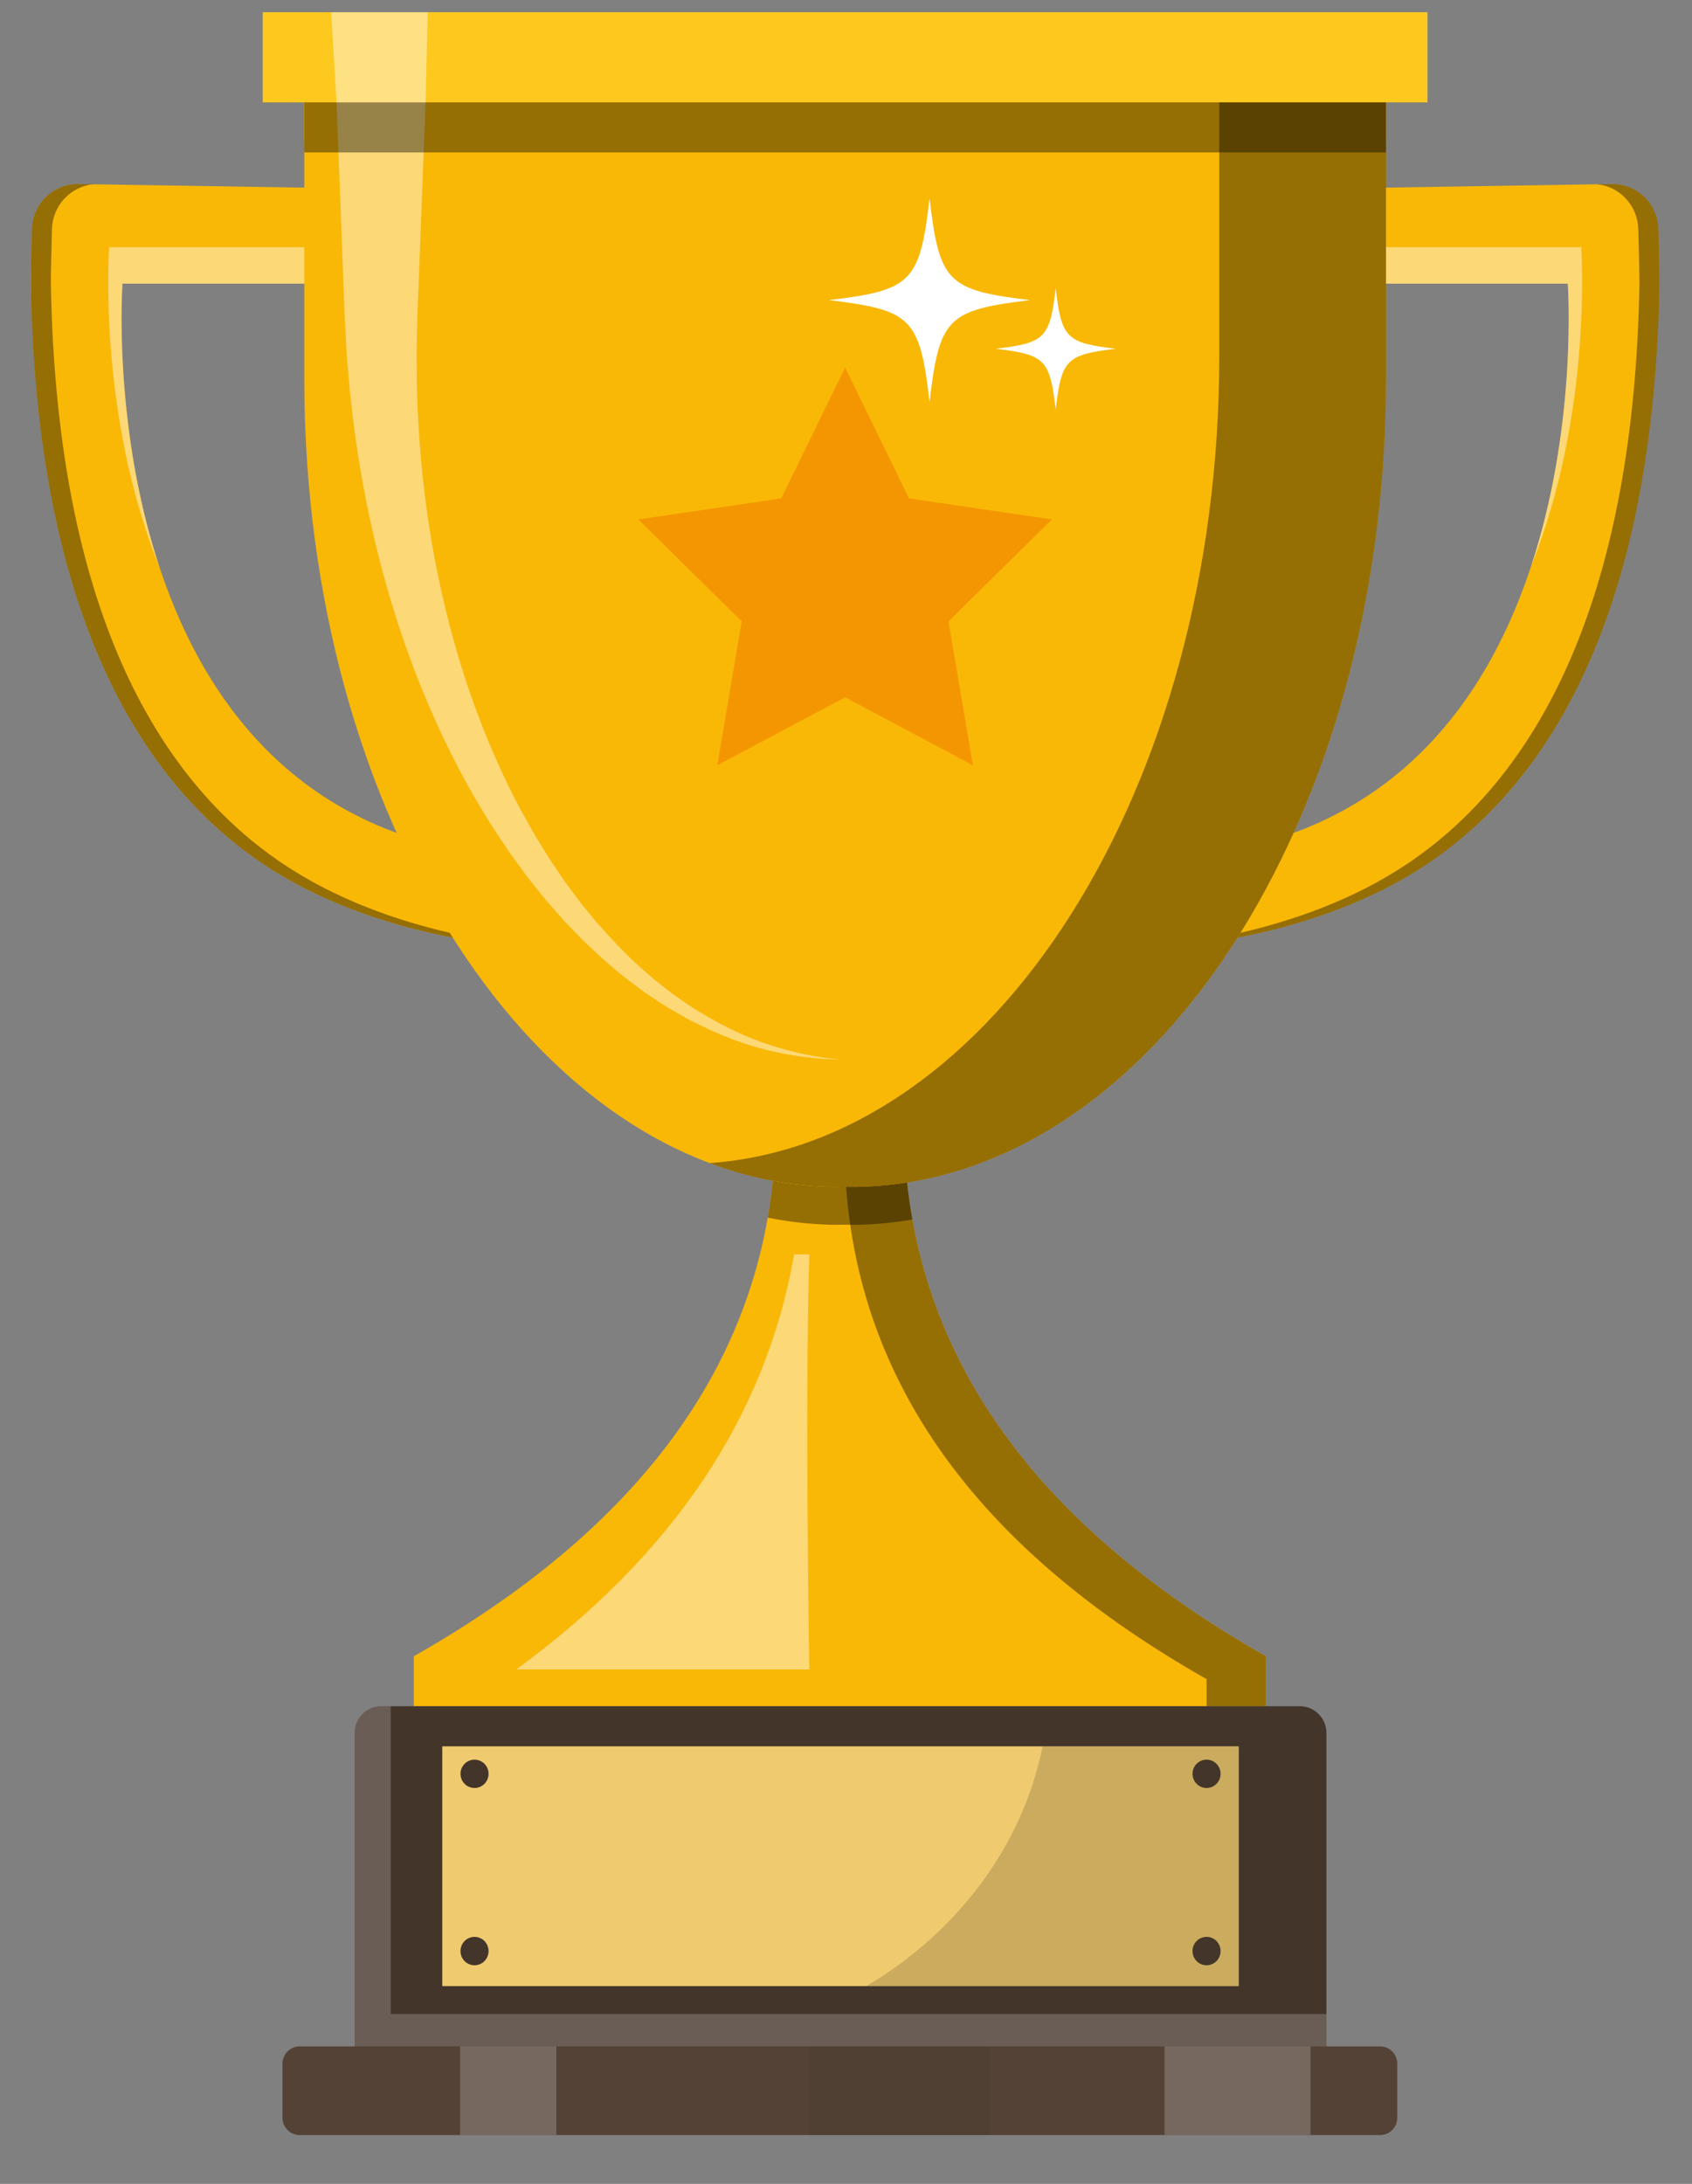
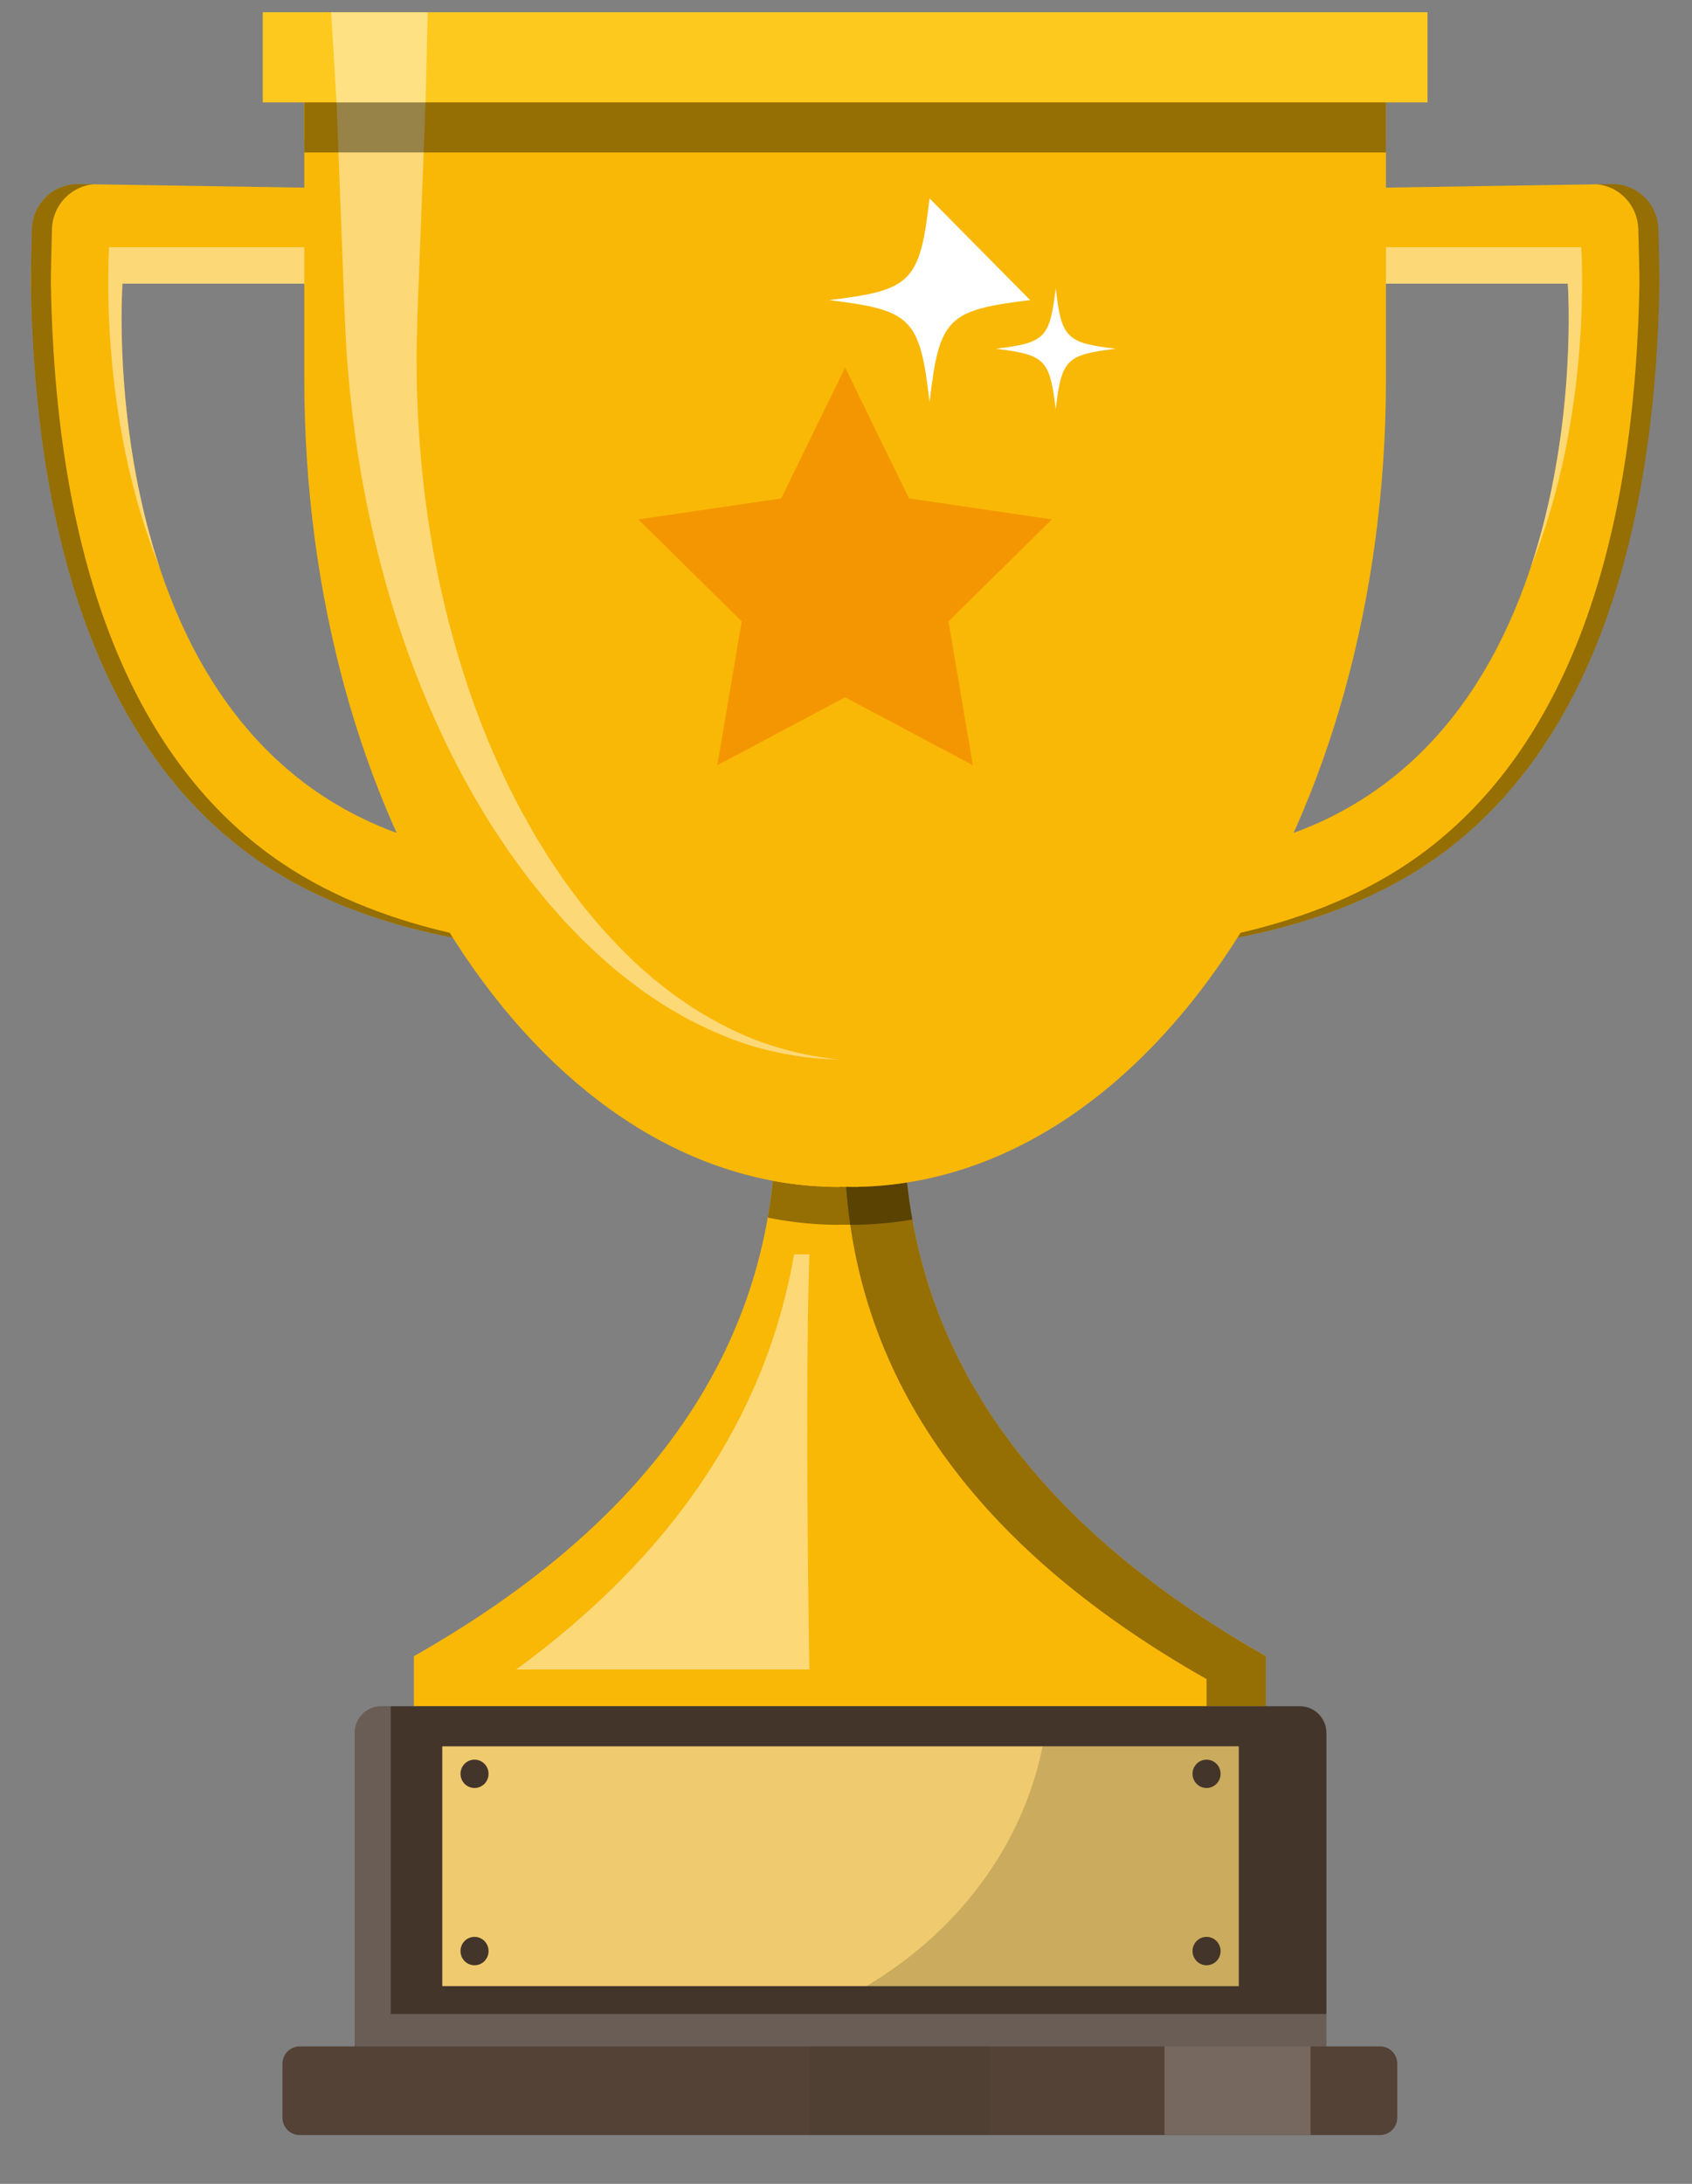
<svg xmlns="http://www.w3.org/2000/svg" width="31" height="40" viewBox="0 0 31 40" fill="none">
  <rect x="0" y="0" width="31" height="40" fill="#808080" stroke="none" />
  <g clip-path="url(#clip0_296_6129)">
    <path d="M6.788 5.196H2.244C2.244 5.196 1.53 15.072 9.352 15.696C9.838 16.286 10.585 17.402 10.585 17.402C10.585 17.402 7.282 17.484 4.8 15.81C2.317 14.137 0.662 10.799 0.564 5.196C0.564 4.993 0.574 4.579 0.585 4.195C0.598 3.731 0.977 3.364 1.436 3.371L6.842 3.457L6.896 4.409L6.787 5.196L6.788 5.196Z" fill="#F9B806" />
    <g style="mix-blend-mode:overlay" opacity="0.45">
      <path d="M2.917 10.373C2.058 7.77 2.244 5.196 2.244 5.196H6.788L6.896 4.408L6.842 3.456L6.634 3.453L6.651 3.739L6.543 4.527H1.999C1.999 4.527 1.779 7.563 2.917 10.374V10.373Z" fill="white" />
    </g>
    <g style="mix-blend-mode:overlay" opacity="0.4">
      <path d="M0.564 5.196C0.661 10.798 2.317 14.136 4.8 15.81C7.282 17.483 10.585 17.402 10.585 17.402C10.585 17.402 10.583 17.4 10.582 17.396C9.65 17.363 7.147 17.145 5.167 15.81C2.684 14.136 1.029 10.798 0.932 5.196C0.932 4.992 0.942 4.579 0.952 4.195C0.964 3.764 1.293 3.417 1.707 3.375L1.436 3.371C0.977 3.364 0.598 3.731 0.585 4.195C0.574 4.578 0.564 4.992 0.564 5.196Z" fill="black" />
    </g>
    <path d="M23.192 30.335C19.13 28.031 16.865 25.05 16.587 21.321H14.188C13.911 25.05 11.646 28.031 7.583 30.335V31.252H23.192V30.335H23.192Z" fill="#F9B806" />
    <g style="mix-blend-mode:overlay" opacity="0.45">
      <path d="M9.458 30.578C12.33 28.48 14.037 25.933 14.549 22.975H14.829C14.741 25.669 14.829 30.578 14.829 30.578H9.458Z" fill="white" />
    </g>
    <g style="mix-blend-mode:overlay" opacity="0.4">
      <path d="M23.192 30.336V31.252H22.106V30.755C18.044 28.451 15.779 25.47 15.502 21.74L15.466 21.448C15.483 21.309 14.178 21.462 14.188 21.321H16.587C16.864 25.05 19.13 28.031 23.192 30.336H23.192Z" fill="black" />
    </g>
    <path d="M26.154 0.224H4.814V1.876H26.154V0.224Z" fill="#FDC91E" />
    <path d="M6.982 31.252H23.818C24.085 31.252 24.302 31.471 24.302 31.741V37.483H6.498V31.741C6.498 31.471 6.715 31.252 6.982 31.252Z" fill="#43352A" />
    <g style="mix-blend-mode:overlay" opacity="0.2">
      <path d="M24.302 36.888V37.482H6.498V31.741C6.498 31.471 6.715 31.252 6.982 31.252H7.159V36.888H24.302H24.302Z" fill="white" />
    </g>
    <path d="M22.696 31.986H8.103V36.378H22.696V31.986Z" fill="#EFCA6F" />
    <path opacity="0.15" d="M22.696 31.986V36.378H15.873C17.536 35.393 18.732 33.819 19.102 31.986H22.696Z" fill="black" />
    <path d="M8.694 32.749C8.836 32.749 8.951 32.633 8.951 32.489C8.951 32.346 8.836 32.23 8.694 32.23C8.552 32.23 8.437 32.346 8.437 32.489C8.437 32.633 8.552 32.749 8.694 32.749Z" fill="#43352A" />
    <path d="M8.694 35.996C8.836 35.996 8.951 35.88 8.951 35.736C8.951 35.592 8.836 35.476 8.694 35.476C8.552 35.476 8.437 35.592 8.437 35.736C8.437 35.88 8.552 35.996 8.694 35.996Z" fill="#43352A" />
    <path d="M22.106 32.749C22.248 32.749 22.363 32.633 22.363 32.489C22.363 32.346 22.248 32.23 22.106 32.23C21.964 32.23 21.849 32.346 21.849 32.489C21.849 32.633 21.964 32.749 22.106 32.749Z" fill="#43352A" />
    <path d="M22.106 35.996C22.248 35.996 22.363 35.88 22.363 35.736C22.363 35.592 22.248 35.476 22.106 35.476C21.964 35.476 21.849 35.592 21.849 35.736C21.849 35.88 21.964 35.996 22.106 35.996Z" fill="#43352A" />
    <path d="M25.286 37.482H5.49C5.316 37.482 5.175 37.625 5.175 37.8V38.788C5.175 38.963 5.316 39.106 5.49 39.106H25.286C25.459 39.106 25.6 38.963 25.6 38.788V37.8C25.6 37.625 25.459 37.482 25.286 37.482Z" fill="#544236" />
    <path d="M24.18 5.196H28.724C28.724 5.196 29.438 15.072 21.616 15.696C21.129 16.286 20.382 17.402 20.382 17.402C20.382 17.402 23.685 17.484 26.168 15.81C28.651 14.137 30.306 10.799 30.403 5.196C30.403 4.993 30.393 4.579 30.383 4.195C30.369 3.731 29.99 3.364 29.531 3.371L24.126 3.457L24.072 4.409L24.18 5.196L24.18 5.196Z" fill="#F9B806" />
    <g style="mix-blend-mode:overlay" opacity="0.45">
      <path d="M28.051 10.373C28.911 7.77 28.724 5.196 28.724 5.196H24.18L24.072 4.408L24.127 3.456L24.334 3.453L24.318 3.739L24.426 4.527H28.97C28.97 4.527 29.189 7.563 28.051 10.374V10.373Z" fill="white" />
    </g>
    <g style="mix-blend-mode:overlay" opacity="0.4">
      <path d="M30.404 5.196C30.307 10.798 28.652 14.136 26.169 15.81C23.686 17.483 20.384 17.402 20.384 17.402C20.384 17.402 20.385 17.4 20.387 17.396C21.318 17.363 23.821 17.145 25.801 15.81C28.284 14.136 29.94 10.798 30.037 5.196C30.037 4.992 30.027 4.579 30.016 4.195C30.004 3.764 29.676 3.417 29.262 3.375L29.532 3.371C29.991 3.364 30.371 3.731 30.384 4.195C30.394 4.578 30.404 4.992 30.404 5.196Z" fill="black" />
    </g>
    <g style="mix-blend-mode:overlay" opacity="0.4">
      <path d="M16.715 22.337C16.389 22.393 16.058 22.425 15.723 22.432C15.722 22.433 15.722 22.434 15.722 22.434L15.637 22.433C15.623 22.434 15.608 22.434 15.593 22.434V22.433L15.375 22.431V22.434C15.282 22.434 15.19 22.432 15.097 22.428H15.085L15.085 22.427C14.741 22.412 14.401 22.37 14.067 22.302C14.106 22.08 14.138 21.855 14.161 21.627C14.465 21.684 14.773 21.72 15.085 21.733L15.085 21.734H15.097C15.19 21.738 15.282 21.74 15.375 21.74V21.737L15.593 21.739V21.74C15.608 21.74 15.623 21.74 15.637 21.74L15.722 21.74C15.722 21.74 15.723 21.739 15.723 21.738C16.025 21.732 16.324 21.706 16.619 21.659C16.644 21.888 16.676 22.113 16.716 22.336L16.715 22.337Z" fill="black" />
    </g>
    <path d="M25.394 1.876H5.575V2.57H25.394V1.876Z" fill="#F9B806" />
    <path d="M15.484 1.876H5.575V6.941C5.575 14.968 9.807 21.502 15.085 21.734V21.734H15.097C15.19 21.738 15.282 21.741 15.375 21.741V21.737L15.593 21.739V21.74C15.608 21.74 15.623 21.74 15.638 21.739L15.722 21.74C15.722 21.74 15.723 21.739 15.723 21.738C21.076 21.633 25.393 15.049 25.393 6.94V1.876H15.484Z" fill="#F9B806" />
    <g style="mix-blend-mode:overlay" opacity="0.45">
      <path d="M15.388 19.406C14.946 19.4 14.504 19.343 14.071 19.237C13.636 19.134 13.217 18.968 12.813 18.771L12.663 18.696C12.612 18.671 12.562 18.646 12.514 18.616L12.222 18.446C12.125 18.389 12.034 18.323 11.939 18.261L11.798 18.167L11.663 18.065C11.296 17.8 10.96 17.495 10.637 17.178L10.4 16.933L10.341 16.872L10.285 16.808L10.173 16.681L10.06 16.552C10.023 16.51 9.985 16.467 9.95 16.422L9.737 16.156C9.665 16.069 9.599 15.976 9.532 15.884L9.331 15.609L9.142 15.325C9.08 15.23 9.013 15.137 8.956 15.039C8.474 14.266 8.064 13.447 7.721 12.6C7.036 10.905 6.614 9.102 6.422 7.274C6.407 7.159 6.4 7.045 6.389 6.93L6.36 6.586C6.349 6.472 6.345 6.357 6.338 6.242L6.32 5.897C6.314 5.78 6.31 5.67 6.306 5.558L6.293 5.224L6.268 4.554L6.166 1.876H7.797L7.695 4.554L7.669 5.224L7.656 5.558C7.652 5.67 7.647 5.783 7.646 5.89L7.638 6.214C7.636 6.322 7.631 6.431 7.633 6.539L7.636 6.864C7.638 6.972 7.635 7.08 7.642 7.189C7.691 8.921 7.959 10.657 8.487 12.316C8.751 13.146 9.081 13.955 9.484 14.727C9.532 14.826 9.589 14.918 9.641 15.014L9.801 15.299L9.972 15.577C10.03 15.67 10.086 15.764 10.149 15.852L10.332 16.122C10.363 16.168 10.395 16.211 10.428 16.254L10.526 16.385L10.624 16.516L10.673 16.581L10.725 16.644L10.934 16.895C11.22 17.222 11.519 17.541 11.852 17.822L11.975 17.931L12.103 18.031C12.19 18.098 12.273 18.168 12.362 18.231L12.631 18.417C12.675 18.449 12.722 18.477 12.769 18.505L12.909 18.59C13.285 18.81 13.681 19.004 14.098 19.137C14.514 19.274 14.947 19.366 15.388 19.406L15.388 19.406Z" fill="white" />
    </g>
    <g style="mix-blend-mode:overlay" opacity="0.4">
-       <path d="M25.393 1.876V6.941C25.393 15.049 21.075 21.633 15.723 21.738C15.722 21.74 15.722 21.741 15.722 21.741L15.637 21.74C15.622 21.74 15.608 21.741 15.593 21.741V21.74L15.375 21.737V21.741C15.281 21.741 15.19 21.738 15.097 21.734H15.085L15.085 21.734C14.368 21.702 13.671 21.555 13.002 21.303C18.199 20.938 22.339 14.46 22.339 6.521V1.876H25.393Z" fill="black" />
-     </g>
+       </g>
    <g style="mix-blend-mode:overlay" opacity="0.2">
-       <path d="M10.193 37.482H8.429V39.106H10.193V37.482Z" fill="white" />
-     </g>
+       </g>
    <g style="mix-blend-mode:overlay" opacity="0.2">
      <path d="M18.131 37.482H14.829V39.106H18.131V37.482Z" fill="#43352A" />
    </g>
    <g style="mix-blend-mode:overlay" opacity="0.2">
      <path d="M24.011 37.482H21.335V39.106H24.011V37.482Z" fill="white" />
    </g>
    <g style="mix-blend-mode:overlay" opacity="0.4">
      <path d="M25.393 1.876H5.575V2.792H25.393V1.876Z" fill="black" />
    </g>
    <g style="mix-blend-mode:overlay" opacity="0.45">
      <path d="M7.798 1.876H6.166L6.067 0.224H7.836L7.798 1.876Z" fill="white" />
    </g>
    <path d="M15.484 6.731L16.655 9.129L19.273 9.514L17.378 11.381L17.825 14.017L15.484 12.772L13.142 14.017L13.589 11.381L11.695 9.514L14.313 9.129L15.484 6.731Z" fill="#F49602" />
-     <path d="M18.874 5.497C17.356 5.679 17.211 5.826 17.031 7.361C16.851 5.826 16.705 5.679 15.188 5.497C16.705 5.316 16.851 5.168 17.031 3.634C17.211 5.168 17.356 5.316 18.874 5.497Z" fill="white" />
+     <path d="M18.874 5.497C17.356 5.679 17.211 5.826 17.031 7.361C16.851 5.826 16.705 5.679 15.188 5.497C16.705 5.316 16.851 5.168 17.031 3.634Z" fill="white" />
    <path d="M20.44 6.388C19.535 6.497 19.449 6.584 19.342 7.499C19.235 6.584 19.148 6.497 18.244 6.388C19.148 6.28 19.235 6.192 19.342 5.278C19.449 6.192 19.535 6.28 20.44 6.388Z" fill="white" />
  </g>
  <defs>
    <clipPath id="clip0_296_6129">
      <rect width="29.84" height="38.882" fill="white" transform="translate(0.564 0.224)" />
    </clipPath>
  </defs>
</svg>